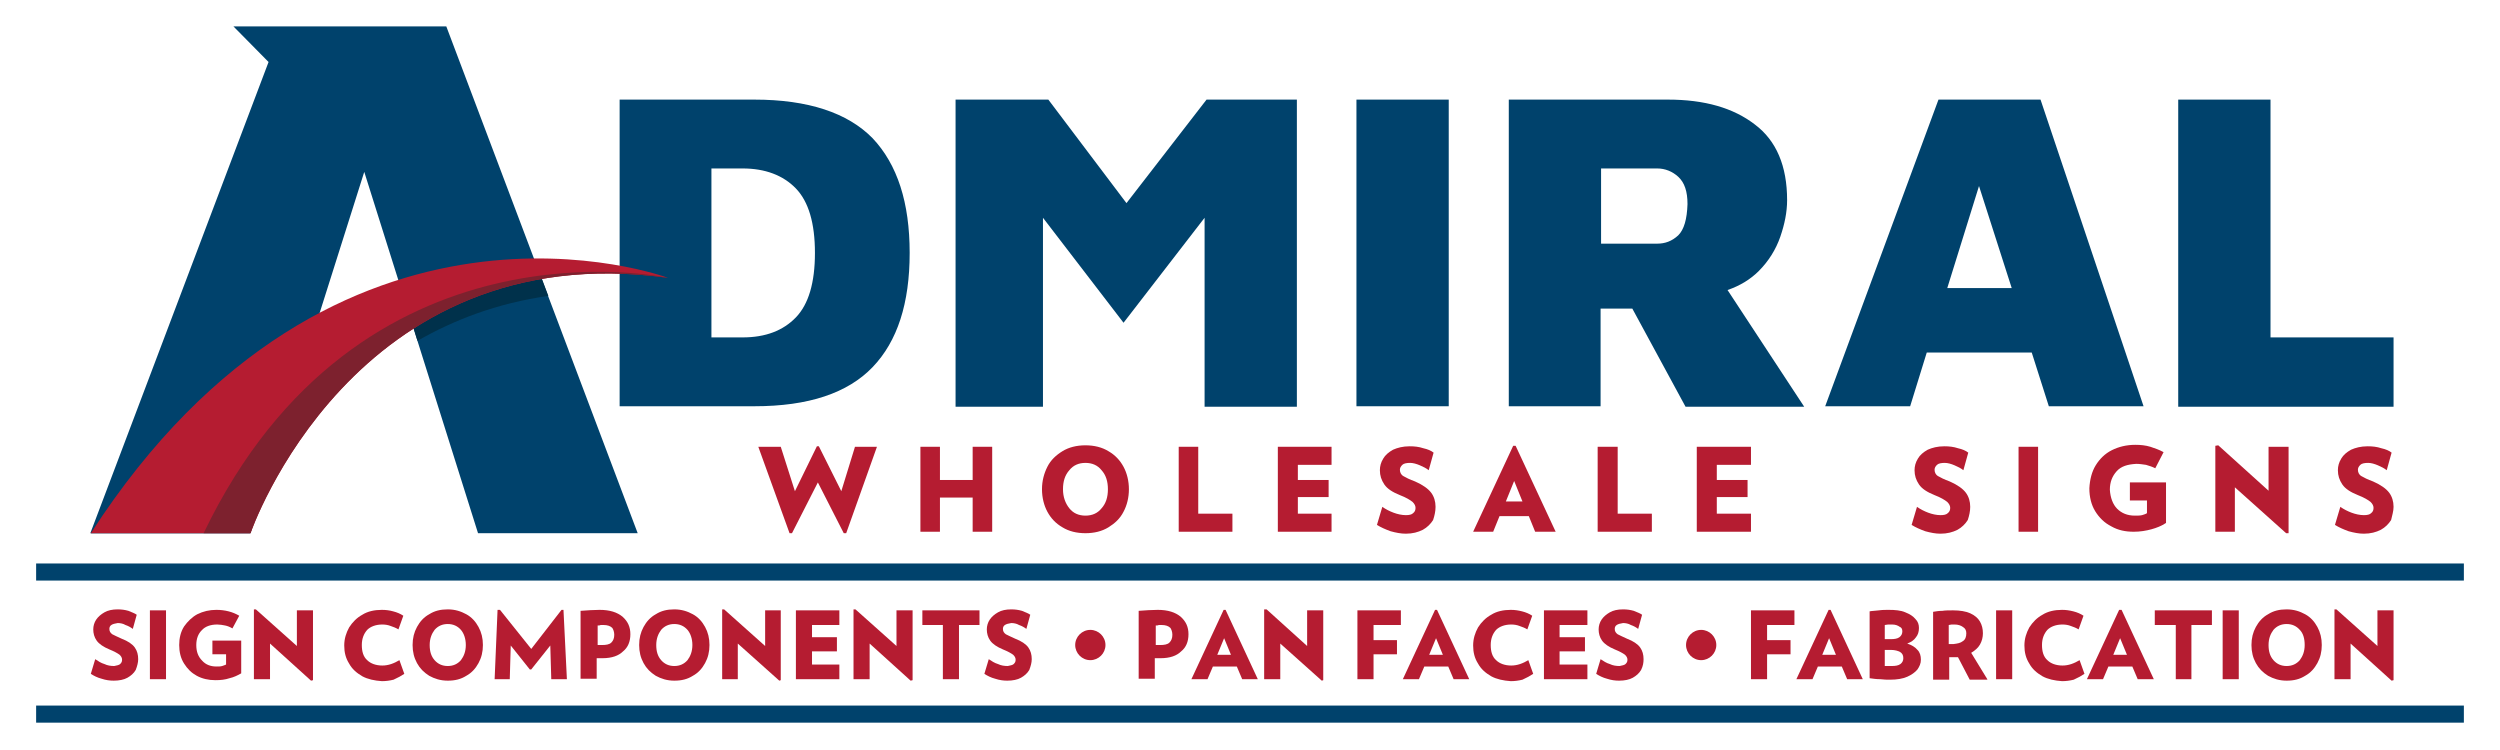
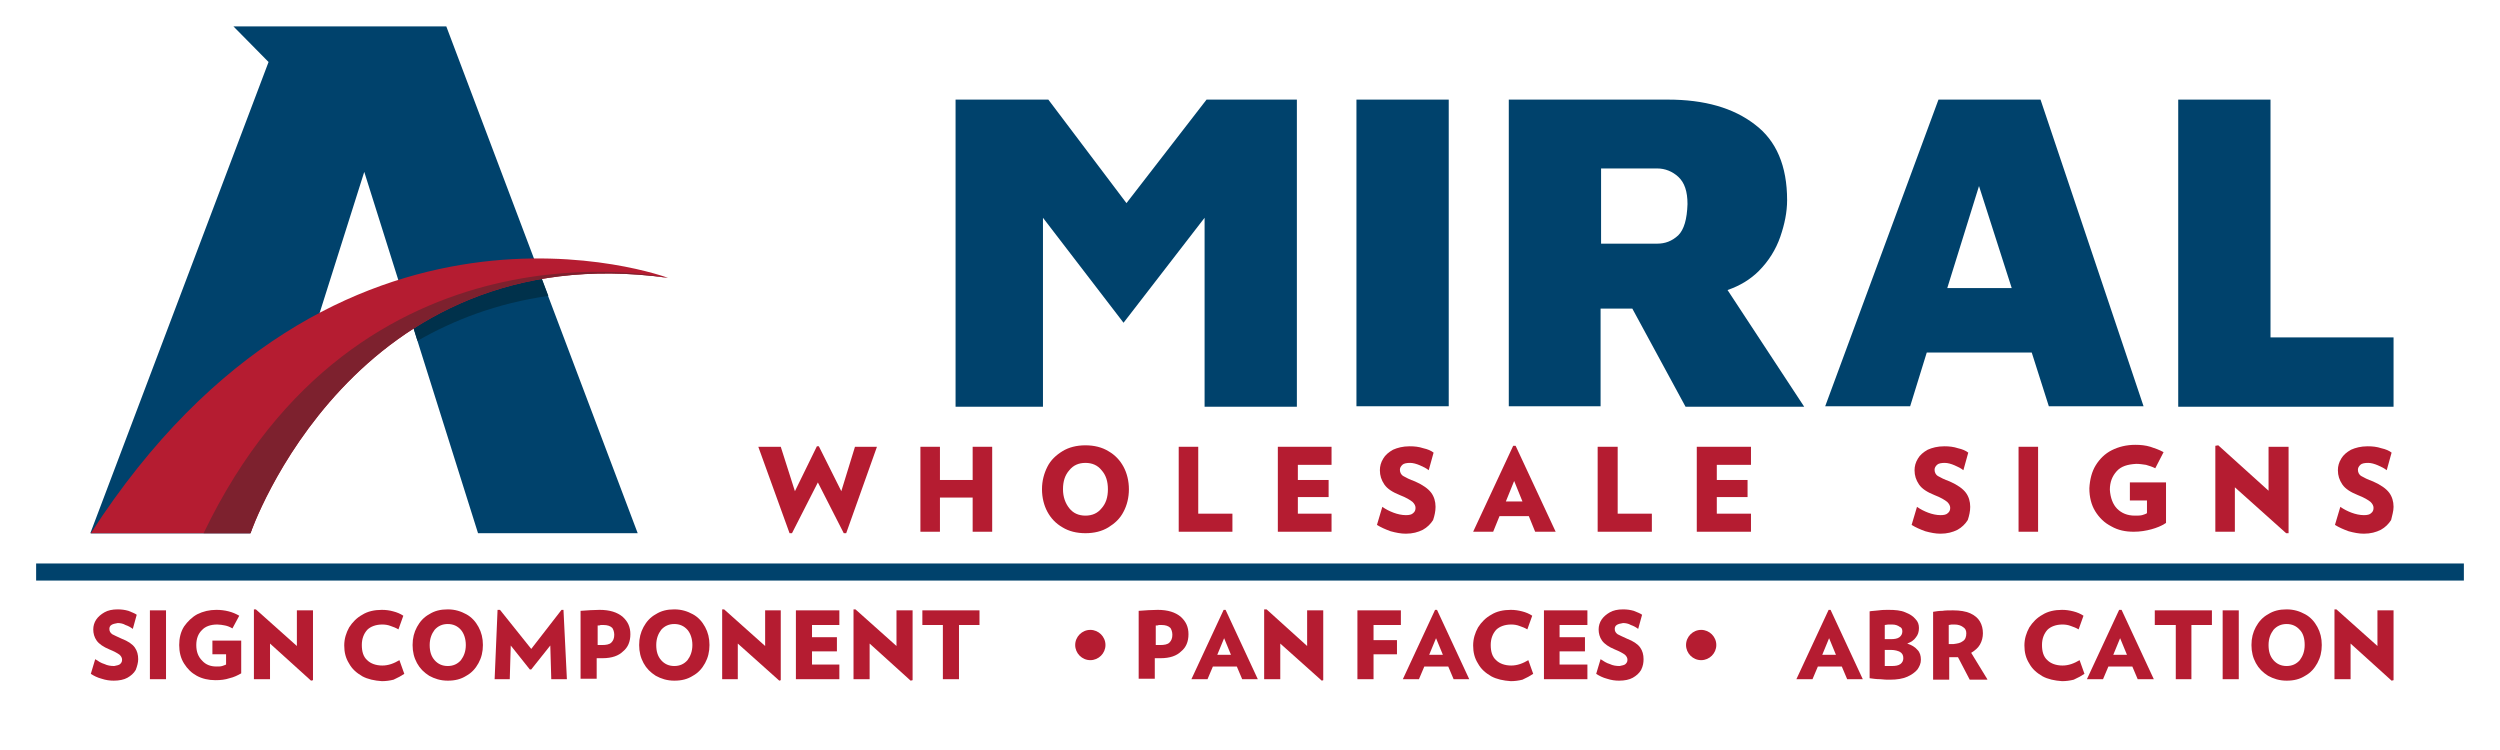
<svg xmlns="http://www.w3.org/2000/svg" version="1.1" id="Layer_1" x="0px" y="0px" width="512px" height="153.5px" viewBox="0 0 512 153.5" style="enable-background:new 0 0 512 153.5;" xml:space="preserve">
  <style type="text/css">
	.st0{fill:#00426C;}
	.st1{fill:#00314B;}
	.st2{fill:#B51C31;}
	.st3{fill-rule:evenodd;clip-rule:evenodd;fill:#7D212E;}
</style>
  <g>
-     <path class="st0" d="M154.5,20.4h-27.6v62.8h27.6c11.1,0,19.1-2.7,24.2-8c5.1-5.3,7.6-13.1,7.6-23.4c0-10.3-2.5-18.1-7.6-23.5   C173.6,23.1,165.5,20.4,154.5,20.4z M163,65c-2.6,2.7-6.2,4.1-10.9,4.1h-6.4V34.5h6.4c4.6,0,8.3,1.4,10.9,4.1   c2.6,2.7,3.9,7.1,3.9,13.2C166.9,57.9,165.6,62.3,163,65z" />
    <polygon class="st0" points="230.7,41.6 214.7,20.4 195.7,20.4 195.7,83.3 213.6,83.3 213.6,44.6 230.1,66.1 246.7,44.6    246.7,83.3 265.6,83.3 265.6,20.4 247.1,20.4  " />
    <rect x="277.8" y="20.4" class="st0" width="18.9" height="62.8" />
    <path class="st0" d="M360.2,55.5c2-2,3.5-4.4,4.4-7c0.9-2.6,1.4-5.1,1.4-7.5c0-7-2.2-12.2-6.6-15.5c-4.4-3.4-10.3-5.1-17.8-5.1H309   v62.8h18.8V63.2h6.5l10.9,20.1h24.3l-15.7-23.9C356.4,58.5,358.5,57.2,360.2,55.5z M343.7,48.2c-1.3,1.2-2.7,1.7-4.3,1.7h-11.5   V34.5h11.5c1.6,0,3.1,0.6,4.3,1.7c1.3,1.2,1.9,3,1.9,5.6C345.5,44.9,344.9,47,343.7,48.2z" />
    <path class="st0" d="M397,20.4l-23.2,62.8h17.4l3.4-11h21.5l3.5,11H439l-21.1-62.8H397z M398.8,59l6.5-20.9L412,59H398.8z" />
    <polygon class="st0" points="465,69.1 465,20.4 446.1,20.4 446.1,83.3 490.2,83.3 490.2,69.1  " />
    <polygon class="st0" points="91.4,5.4 84,5.4 65.2,5.4 59.3,5.4 57.8,5.4 47.8,5.4 55,12.7 18.5,109.2 51.2,109.2 74.6,35.2    97.9,109.2 130.6,109.2  " />
    <path class="st1" d="M18.6,109.2h32.7l13.1-41.4C49,75.5,33,88.4,18.6,109.2z" />
    <path class="st1" d="M85.5,69.8c7.5-4.3,16.3-7.7,26.8-9.2l-1.4-3.7c-8.2-0.1-17.9,0.9-28.2,3.8L85.5,69.8z" />
    <path class="st2" d="M51.3,109.2c0,0,21-61.2,85.5-52.3c0,0-68-25.4-118.2,52.3H51.3z" />
    <path class="st3" d="M41.7,109.2h9.6c0,0,21-61.2,85.5-52.3C136.8,56.9,73.5,42.9,41.7,109.2z" />
    <rect x="7.4" y="115.4" class="st0" width="497.2" height="3.5" />
    <polygon class="st2" points="179.6,91.5 175.1,91.5 172.3,100.6 167.7,91.4 167.3,91.4 162.8,100.6 159.9,91.5 155.3,91.5    161.7,109.2 162.2,109.2 167.5,98.8 172.8,109.2 173.3,109.2  " />
    <polygon class="st2" points="203.2,108.9 203.2,91.5 199.2,91.5 199.2,98.3 192.5,98.3 192.5,91.5 188.5,91.5 188.5,108.9    192.5,108.9 192.5,101.9 199.2,101.9 199.2,108.9  " />
    <path class="st2" d="M226.9,100.2c0,1.6-0.4,2.9-1.3,3.9c-0.8,1-1.9,1.5-3.3,1.5c-1.4,0-2.5-0.5-3.3-1.5c-0.8-1-1.3-2.3-1.3-3.9   c0-1.6,0.4-2.9,1.3-3.9c0.8-1,1.9-1.5,3.3-1.5c1.4,0,2.5,0.5,3.3,1.5C226.5,97.3,226.9,98.6,226.9,100.2z M231.2,100.2   c0-1.7-0.4-3.3-1.1-4.6c-0.7-1.3-1.7-2.4-3.1-3.2c-1.3-0.8-2.9-1.2-4.7-1.2c-1.8,0-3.4,0.4-4.7,1.2c-1.3,0.8-2.4,1.8-3.1,3.2   c-0.7,1.4-1.1,2.9-1.1,4.6c0,1.7,0.4,3.3,1.1,4.6c0.7,1.3,1.7,2.4,3.1,3.2c1.3,0.8,2.9,1.2,4.7,1.2c1.8,0,3.4-0.4,4.7-1.2   c1.3-0.8,2.4-1.8,3.1-3.2C230.8,103.5,231.2,101.9,231.2,100.2z" />
    <polygon class="st2" points="252.4,108.9 252.4,105.2 245.4,105.2 245.4,91.5 241.4,91.5 241.4,108.9  " />
    <polygon class="st2" points="272.7,108.9 272.7,105.2 265.8,105.2 265.8,101.8 272.1,101.8 272.1,98.3 265.8,98.3 265.8,95.2    272.7,95.2 272.7,91.5 261.7,91.5 261.7,108.9  " />
    <path class="st2" d="M294,103.8c0-1.1-0.3-2.1-0.9-2.9c-0.6-0.8-1.7-1.6-3.3-2.3c-1.1-0.4-1.9-0.8-2.4-1.1   c-0.5-0.3-0.7-0.8-0.7-1.3c0-0.4,0.2-0.7,0.5-1c0.3-0.3,0.9-0.4,1.6-0.4c0.6,0,1.3,0.2,2,0.5c0.7,0.3,1.3,0.6,1.8,1l1-3.6   c-0.5-0.4-1.2-0.7-2.1-0.9c-0.9-0.3-1.8-0.4-2.8-0.4c-1.4,0-2.5,0.3-3.4,0.7c-0.9,0.5-1.6,1.1-2,1.8c-0.5,0.8-0.7,1.6-0.7,2.4   c0,1.1,0.3,2,0.9,2.9c0.6,0.9,1.7,1.6,3.2,2.2c1.3,0.5,2.1,1,2.6,1.4c0.4,0.4,0.6,0.8,0.6,1.2c0,0.4-0.1,0.8-0.5,1.1   c-0.3,0.3-0.8,0.4-1.5,0.4c-0.8,0-1.7-0.2-2.5-0.5c-0.8-0.3-1.6-0.7-2.3-1.2l-1.1,3.7c0.8,0.5,1.7,0.9,2.8,1.3   c1.1,0.3,2.1,0.5,3.1,0.5c1.4,0,2.5-0.3,3.5-0.8c0.9-0.5,1.6-1.2,2.1-2C293.8,105.6,294,104.7,294,103.8z" />
    <path class="st2" d="M311.8,102.7h-3.4l1.7-4.2L311.8,102.7z M318.6,108.9l-8.2-17.6h-0.5l-8.2,17.6h4.1l1.3-3.2h6l1.3,3.2H318.6z" />
    <polygon class="st2" points="338.3,108.9 338.3,105.2 331.3,105.2 331.3,91.5 327.2,91.5 327.2,108.9  " />
    <polygon class="st2" points="358.6,108.9 358.6,105.2 351.6,105.2 351.6,101.8 357.9,101.8 357.9,98.3 351.6,98.3 351.6,95.2    358.6,95.2 358.6,91.5 347.5,91.5 347.5,108.9  " />
    <path class="st2" d="M403.5,103.8c0-1.1-0.3-2.1-0.9-2.9c-0.6-0.8-1.7-1.6-3.3-2.3c-1.1-0.4-1.9-0.8-2.4-1.1   c-0.5-0.3-0.7-0.8-0.7-1.3c0-0.4,0.2-0.7,0.5-1c0.3-0.3,0.9-0.4,1.6-0.4c0.6,0,1.3,0.2,2,0.5c0.7,0.3,1.3,0.6,1.8,1l1-3.6   c-0.5-0.4-1.2-0.7-2.1-0.9c-0.9-0.3-1.8-0.4-2.8-0.4c-1.4,0-2.5,0.3-3.4,0.7c-0.9,0.5-1.6,1.1-2,1.8c-0.5,0.8-0.7,1.6-0.7,2.4   c0,1.1,0.3,2,0.9,2.9c0.6,0.9,1.7,1.6,3.2,2.2c1.3,0.5,2.1,1,2.6,1.4c0.4,0.4,0.6,0.8,0.6,1.2c0,0.4-0.1,0.8-0.5,1.1   c-0.3,0.3-0.8,0.4-1.5,0.4c-0.8,0-1.7-0.2-2.5-0.5c-0.8-0.3-1.6-0.7-2.3-1.2l-1.1,3.7c0.8,0.5,1.7,0.9,2.8,1.3   c1.1,0.3,2.1,0.5,3.1,0.5c1.4,0,2.5-0.3,3.5-0.8c0.9-0.5,1.6-1.2,2.1-2C403.3,105.6,403.5,104.7,403.5,103.8z" />
    <rect x="413.4" y="91.5" class="st2" width="4" height="17.4" />
    <path class="st2" d="M436.2,99.1v3.4h3.5v2.6c-0.3,0.2-0.7,0.3-1,0.4c-0.4,0.1-0.9,0.1-1.5,0.1c-1.5,0-2.7-0.5-3.6-1.4   c-0.9-0.9-1.4-2.3-1.5-3.9c0-1.6,0.5-2.8,1.4-3.8c0.9-1,2.2-1.4,4-1.5c0.7,0,1.3,0.1,2,0.2c0.7,0.2,1.3,0.4,1.9,0.7l1.7-3.3   c-0.9-0.5-1.8-0.8-2.7-1.1c-1-0.3-2-0.4-3.1-0.4c-1.8,0-3.4,0.4-4.8,1.1s-2.5,1.8-3.3,3.1c-0.8,1.3-1.2,2.9-1.3,4.7   c0,1.8,0.4,3.4,1.2,4.7c0.8,1.3,1.9,2.4,3.3,3.1c1.4,0.8,2.9,1.1,4.6,1.1c1.3,0,2.5-0.2,3.6-0.5c1.1-0.3,2.1-0.7,3-1.3v-8.3H436.2z   " />
    <polygon class="st2" points="468.7,109.2 468.7,91.5 464.6,91.5 464.6,100.5 454.3,91.2 453.7,91.3 453.7,108.9 457.7,108.9    457.7,99.8 468.2,109.2  " />
    <path class="st2" d="M490.2,103.8c0-1.1-0.3-2.1-0.9-2.9c-0.6-0.8-1.7-1.6-3.3-2.3c-1.1-0.4-1.9-0.8-2.4-1.1   c-0.5-0.3-0.7-0.8-0.7-1.3c0-0.4,0.2-0.7,0.5-1c0.3-0.3,0.9-0.4,1.6-0.4c0.6,0,1.3,0.2,2,0.5c0.7,0.3,1.3,0.6,1.8,1l1-3.6   c-0.5-0.4-1.2-0.7-2.1-0.9c-0.9-0.3-1.8-0.4-2.8-0.4c-1.4,0-2.5,0.3-3.4,0.7c-0.9,0.5-1.6,1.1-2,1.8c-0.5,0.8-0.7,1.6-0.7,2.4   c0,1.1,0.3,2,0.9,2.9c0.6,0.9,1.7,1.6,3.2,2.2c1.3,0.5,2.1,1,2.6,1.4c0.4,0.4,0.6,0.8,0.6,1.2c0,0.4-0.1,0.8-0.5,1.1   c-0.3,0.3-0.8,0.4-1.5,0.4c-0.8,0-1.7-0.2-2.5-0.5c-0.8-0.3-1.6-0.7-2.3-1.2l-1.1,3.7c0.8,0.5,1.7,0.9,2.8,1.3   c1.1,0.3,2.1,0.5,3.1,0.5c1.4,0,2.5-0.3,3.5-0.8c0.9-0.5,1.6-1.2,2.1-2C489.9,105.6,490.2,104.7,490.2,103.8z" />
-     <rect x="7.4" y="144.5" class="st0" width="497.2" height="3.5" />
    <path class="st2" d="M28.3,135c0-0.9-0.2-1.7-0.7-2.4c-0.5-0.7-1.4-1.3-2.7-1.8c-0.9-0.4-1.5-0.7-1.9-0.9c-0.4-0.3-0.6-0.6-0.6-1.1   c0-0.3,0.1-0.6,0.4-0.8c0.3-0.2,0.7-0.3,1.3-0.4c0.5,0,1.1,0.1,1.6,0.4c0.6,0.2,1.1,0.5,1.5,0.8l0.8-2.9c-0.4-0.3-1-0.5-1.7-0.8   c-0.7-0.2-1.4-0.3-2.2-0.3c-1.1,0-2,0.2-2.7,0.6c-0.7,0.4-1.3,0.9-1.7,1.5c-0.4,0.6-0.6,1.3-0.6,2c0,0.8,0.2,1.6,0.7,2.3   c0.5,0.7,1.4,1.3,2.6,1.8c1,0.4,1.7,0.8,2.1,1.1c0.3,0.3,0.5,0.6,0.5,1c0,0.4-0.1,0.6-0.4,0.9c-0.2,0.2-0.7,0.3-1.2,0.4   c-0.7,0-1.4-0.1-2-0.4c-0.7-0.2-1.3-0.6-1.9-1l-0.9,3c0.6,0.4,1.4,0.8,2.2,1c0.9,0.3,1.7,0.4,2.5,0.4c1.1,0,2.1-0.2,2.8-0.6   c0.7-0.4,1.3-0.9,1.7-1.6C28.1,136.4,28.3,135.7,28.3,135z" />
    <rect x="30.7" y="125" class="st2" width="3.3" height="14.1" />
    <path class="st2" d="M43.5,131.2v2.8h2.8v2.1c-0.2,0.1-0.5,0.2-0.8,0.3c-0.3,0.1-0.7,0.1-1.2,0.1c-1.2,0-2.2-0.4-2.9-1.2   c-0.8-0.8-1.2-1.8-1.2-3.2c0-1.3,0.4-2.3,1.1-3c0.7-0.8,1.8-1.2,3.2-1.2c0.5,0,1.1,0.1,1.6,0.2c0.5,0.1,1,0.3,1.5,0.6l1.4-2.6   c-0.7-0.4-1.4-0.7-2.2-0.9c-0.8-0.2-1.6-0.3-2.5-0.3c-1.4,0-2.7,0.3-3.9,0.9c-1.1,0.6-2,1.5-2.7,2.5c-0.7,1.1-1,2.4-1,3.8   c0,1.4,0.3,2.7,1,3.8c0.7,1.1,1.5,1.9,2.6,2.5c1.1,0.6,2.4,0.9,3.8,0.9c1.1,0,2-0.1,2.9-0.4c0.9-0.2,1.7-0.6,2.4-1v-6.7H43.5z" />
    <polygon class="st2" points="64.1,139.3 64.1,125 60.8,125 60.8,132.3 52.4,124.8 52,124.8 52,139.1 55.3,139.1 55.3,131.8    63.7,139.4  " />
    <path class="st2" d="M82.8,138l-1-2.8c-0.5,0.3-1.1,0.6-1.7,0.8c-0.6,0.2-1.2,0.3-1.8,0.3c-1.3,0-2.4-0.4-3.1-1.1   c-0.8-0.7-1.1-1.8-1.1-3.1c0-1.3,0.4-2.3,1.1-3.1c0.7-0.7,1.8-1.1,3.1-1.1c0.6,0,1.2,0.1,1.7,0.3c0.6,0.2,1.1,0.4,1.6,0.7l1-2.8   c-0.6-0.4-1.3-0.7-2.1-0.9c-0.7-0.2-1.5-0.3-2.3-0.3c-1.5,0-2.9,0.3-4,1c-1.1,0.6-2,1.5-2.7,2.6c-0.6,1.1-1,2.3-1,3.7   c0,1.4,0.3,2.6,1,3.7c0.6,1.1,1.5,1.9,2.7,2.6c1.1,0.6,2.5,0.9,4,1c0.8,0,1.6-0.1,2.4-0.3C81.5,138.8,82.2,138.4,82.8,138z" />
    <path class="st2" d="M95.4,132.1c0,1.3-0.4,2.3-1,3.1c-0.7,0.8-1.6,1.2-2.7,1.2c-1.1,0-2-0.4-2.7-1.2c-0.7-0.8-1-1.8-1-3.1   c0-1.3,0.4-2.3,1-3.1c0.7-0.8,1.6-1.2,2.7-1.2c1.1,0,2,0.4,2.7,1.2C95,129.7,95.4,130.8,95.4,132.1z M98.9,132.1   c0-1.4-0.3-2.6-0.9-3.7c-0.6-1.1-1.4-2-2.5-2.6c-1.1-0.6-2.3-1-3.8-1c-1.5,0-2.7,0.3-3.8,1c-1.1,0.6-1.9,1.5-2.5,2.6   c-0.6,1.1-0.9,2.3-0.9,3.7c0,1.4,0.3,2.6,0.9,3.7c0.6,1.1,1.4,1.9,2.5,2.6c1.1,0.6,2.3,1,3.8,1c1.5,0,2.7-0.3,3.8-1   c1.1-0.6,1.9-1.5,2.5-2.6C98.6,134.7,98.9,133.5,98.9,132.1z" />
    <polygon class="st2" points="116.1,139.1 115.4,124.9 115,124.9 108.8,132.9 102.4,124.9 101.9,124.9 101.3,139.1 104.4,139.1    104.6,132.2 108.5,137.1 108.8,137.1 112.7,132.2 112.9,139.1  " />
    <path class="st2" d="M125.8,130c0,0.7-0.2,1.2-0.6,1.6c-0.4,0.4-1.1,0.5-1.9,0.5c-0.1,0-0.3,0-0.4,0c-0.1,0-0.3,0-0.5,0v-4   c0.2,0,0.5,0,0.6-0.1c0.2,0,0.4,0,0.6,0c0.8,0,1.4,0.2,1.8,0.6C125.6,128.9,125.8,129.4,125.8,130z M129.1,129.9   c0-1.5-0.5-2.6-1.6-3.6c-1.1-0.9-2.6-1.4-4.7-1.4c-1.2,0-2.5,0.1-3.9,0.2v13.9h3.3v-4.2c0.2,0,0.4,0,0.6,0c0.2,0,0.4,0,0.6,0   c1.9,0,3.3-0.5,4.2-1.4C128.6,132.6,129.1,131.4,129.1,129.9z" />
    <path class="st2" d="M141.8,132.1c0,1.3-0.4,2.3-1,3.1c-0.7,0.8-1.6,1.2-2.7,1.2c-1.1,0-2-0.4-2.7-1.2c-0.7-0.8-1-1.8-1-3.1   c0-1.3,0.4-2.3,1-3.1c0.7-0.8,1.6-1.2,2.7-1.2c1.1,0,2,0.4,2.7,1.2C141.4,129.7,141.8,130.8,141.8,132.1z M145.3,132.1   c0-1.4-0.3-2.6-0.9-3.7c-0.6-1.1-1.4-2-2.5-2.6c-1.1-0.6-2.3-1-3.8-1c-1.5,0-2.7,0.3-3.8,1c-1.1,0.6-1.9,1.5-2.5,2.6   c-0.6,1.1-0.9,2.3-0.9,3.7c0,1.4,0.3,2.6,0.9,3.7c0.6,1.1,1.4,1.9,2.5,2.6c1.1,0.6,2.3,1,3.8,1c1.5,0,2.7-0.3,3.8-1   c1.1-0.6,1.9-1.5,2.5-2.6C145,134.7,145.3,133.5,145.3,132.1z" />
    <polygon class="st2" points="159.9,139.3 159.9,125 156.7,125 156.7,132.3 148.3,124.8 147.9,124.8 147.9,139.1 151.1,139.1    151.1,131.8 159.6,139.4  " />
    <polygon class="st2" points="171.9,139.1 171.9,136.1 166.3,136.1 166.3,133.4 171.4,133.4 171.4,130.5 166.3,130.5 166.3,128    171.9,128 171.9,125 163,125 163,139.1  " />
    <polygon class="st2" points="186.9,139.3 186.9,125 183.6,125 183.6,132.3 175.2,124.8 174.8,124.8 174.8,139.1 178.1,139.1    178.1,131.8 186.5,139.4  " />
    <polygon class="st2" points="200.6,128 200.6,125 188.9,125 188.9,128 193.1,128 193.1,139.1 196.4,139.1 196.4,128  " />
-     <path class="st2" d="M211.3,135c0-0.9-0.2-1.7-0.7-2.4c-0.5-0.7-1.4-1.3-2.7-1.8c-0.9-0.4-1.5-0.7-1.9-0.9   c-0.4-0.3-0.6-0.6-0.6-1.1c0-0.3,0.1-0.6,0.4-0.8c0.3-0.2,0.7-0.3,1.3-0.4c0.5,0,1.1,0.1,1.6,0.4c0.6,0.2,1.1,0.5,1.5,0.8l0.8-2.9   c-0.4-0.3-1-0.5-1.7-0.8c-0.7-0.2-1.4-0.3-2.2-0.3c-1.1,0-2,0.2-2.7,0.6c-0.7,0.4-1.3,0.9-1.7,1.5c-0.4,0.6-0.6,1.3-0.6,2   c0,0.8,0.2,1.6,0.7,2.3c0.5,0.7,1.4,1.3,2.6,1.8c1,0.4,1.7,0.8,2.1,1.1c0.3,0.3,0.5,0.6,0.5,1c0,0.4-0.1,0.6-0.4,0.9   c-0.2,0.2-0.7,0.3-1.2,0.4c-0.7,0-1.4-0.1-2-0.4c-0.7-0.2-1.3-0.6-1.9-1l-0.9,3c0.6,0.4,1.4,0.8,2.2,1c0.9,0.3,1.7,0.4,2.5,0.4   c1.1,0,2.1-0.2,2.8-0.6c0.7-0.4,1.3-0.9,1.7-1.6C211.1,136.4,211.3,135.7,211.3,135z" />
    <path class="st2" d="M240.1,130c0,0.7-0.2,1.2-0.6,1.6c-0.4,0.4-1.1,0.5-1.9,0.5c-0.1,0-0.3,0-0.4,0c-0.1,0-0.3,0-0.5,0v-4   c0.2,0,0.5,0,0.6-0.1c0.2,0,0.4,0,0.6,0c0.8,0,1.4,0.2,1.8,0.6C239.9,128.9,240.1,129.4,240.1,130z M243.4,129.9   c0-1.5-0.5-2.6-1.6-3.6c-1.1-0.9-2.6-1.4-4.7-1.4c-1.2,0-2.5,0.1-3.9,0.2v13.9h3.3v-4.2c0.2,0,0.4,0,0.6,0c0.2,0,0.4,0,0.6,0   c1.9,0,3.3-0.5,4.2-1.4C242.9,132.6,243.4,131.4,243.4,129.9z" />
    <path class="st2" d="M252.1,134.1h-2.8l1.4-3.4L252.1,134.1z M257.6,139.1l-6.6-14.2h-0.4l-6.6,14.2h3.3l1.1-2.6h4.9l1.1,2.6H257.6   z" />
    <polygon class="st2" points="271,139.3 271,125 267.7,125 267.7,132.3 259.4,124.8 258.9,124.8 258.9,139.1 262.2,139.1    262.2,131.8 270.7,139.4  " />
    <polygon class="st2" points="286.9,128 286.9,125 278,125 278,139.1 281.3,139.1 281.3,134 286.1,134 286.1,131.1 281.3,131.1    281.3,128  " />
    <path class="st2" d="M295.5,134.1h-2.8l1.4-3.4L295.5,134.1z M300.9,139.1l-6.6-14.2h-0.4l-6.6,14.2h3.3l1.1-2.6h4.9l1.1,2.6H300.9   z" />
    <path class="st2" d="M314,138l-1-2.8c-0.5,0.3-1.1,0.6-1.7,0.8c-0.6,0.2-1.2,0.3-1.8,0.3c-1.3,0-2.4-0.4-3.1-1.1   c-0.8-0.7-1.1-1.8-1.1-3.1c0-1.3,0.4-2.3,1.1-3.1c0.7-0.7,1.8-1.1,3.1-1.1c0.6,0,1.2,0.1,1.7,0.3c0.6,0.2,1.1,0.4,1.6,0.7l1-2.8   c-0.6-0.4-1.3-0.7-2.1-0.9s-1.5-0.3-2.3-0.3c-1.5,0-2.9,0.3-4,1c-1.1,0.6-2,1.5-2.7,2.6c-0.6,1.1-1,2.3-1,3.7c0,1.4,0.3,2.6,1,3.7   c0.6,1.1,1.5,1.9,2.7,2.6c1.1,0.6,2.5,0.9,4,1c0.8,0,1.6-0.1,2.4-0.3C312.7,138.8,313.4,138.4,314,138z" />
    <polygon class="st2" points="325.1,139.1 325.1,136.1 319.4,136.1 319.4,133.4 324.6,133.4 324.6,130.5 319.4,130.5 319.4,128    325.1,128 325.1,125 316.2,125 316.2,139.1  " />
    <path class="st2" d="M336.6,135c0-0.9-0.2-1.7-0.7-2.4c-0.5-0.7-1.4-1.3-2.7-1.8c-0.9-0.4-1.5-0.7-1.9-0.9   c-0.4-0.3-0.6-0.6-0.6-1.1c0-0.3,0.1-0.6,0.4-0.8c0.3-0.2,0.7-0.3,1.3-0.4c0.5,0,1.1,0.1,1.6,0.4c0.6,0.2,1.1,0.5,1.5,0.8l0.8-2.9   c-0.4-0.3-1-0.5-1.7-0.8c-0.7-0.2-1.4-0.3-2.2-0.3c-1.1,0-2,0.2-2.7,0.6c-0.7,0.4-1.3,0.9-1.7,1.5c-0.4,0.6-0.6,1.3-0.6,2   c0,0.8,0.2,1.6,0.7,2.3c0.5,0.7,1.4,1.3,2.6,1.8c1,0.4,1.7,0.8,2.1,1.1c0.3,0.3,0.5,0.6,0.5,1c0,0.4-0.1,0.6-0.4,0.9   c-0.2,0.2-0.7,0.3-1.2,0.4c-0.7,0-1.4-0.1-2-0.4c-0.7-0.2-1.3-0.6-1.9-1l-0.9,3c0.6,0.4,1.4,0.8,2.2,1c0.9,0.3,1.7,0.4,2.5,0.4   c1.1,0,2.1-0.2,2.8-0.6c0.7-0.4,1.3-0.9,1.7-1.6C336.5,136.4,336.6,135.7,336.6,135z" />
-     <polygon class="st2" points="367.5,128 367.5,125 358.6,125 358.6,139.1 361.9,139.1 361.9,134 366.7,134 366.7,131.1 361.9,131.1    361.9,128  " />
    <path class="st2" d="M376,134.1h-2.8l1.4-3.4L376,134.1z M381.5,139.1l-6.6-14.2h-0.4l-6.6,14.2h3.3l1.1-2.6h4.9l1.1,2.6H381.5z" />
    <path class="st2" d="M389.8,134.8c0,0.5-0.2,0.9-0.6,1.2c-0.4,0.3-1,0.4-1.8,0.4c-0.3,0-0.6,0-0.8,0c-0.2,0-0.4,0-0.6,0v-3.3   c0.2,0,0.3,0,0.5,0c0.2,0,0.4,0,0.7,0c0.9,0,1.5,0.2,1.9,0.4C389.6,133.8,389.8,134.2,389.8,134.8z M389.6,129.3   c0,0.5-0.2,0.9-0.6,1.2c-0.4,0.3-1,0.4-1.8,0.4c-0.3,0-0.5,0-0.7,0c-0.2,0-0.3,0-0.5,0v-2.9c0.2,0,0.5-0.1,0.7-0.1   c0.2,0,0.5,0,0.8,0c0.7,0,1.2,0.2,1.6,0.5C389.4,128.5,389.6,128.8,389.6,129.3z M393.4,135.1c0-0.8-0.2-1.5-0.7-2   c-0.5-0.6-1.2-1-2.1-1.3c0.8-0.3,1.4-0.7,1.8-1.3c0.4-0.5,0.6-1.1,0.6-1.9c0-0.7-0.2-1.3-0.7-1.8c-0.5-0.6-1.1-1-2.1-1.4   c-0.9-0.4-2.1-0.5-3.4-0.5c-0.6,0-1.3,0-2,0.1c-0.7,0.1-1.4,0.1-1.9,0.2v13.7c0.7,0.1,1.4,0.2,2.2,0.2c0.7,0.1,1.4,0.1,2,0.1   c1.4,0,2.6-0.2,3.5-0.6c0.9-0.4,1.6-0.9,2.1-1.5C393.1,136.5,393.4,135.9,393.4,135.1z" />
    <path class="st2" d="M402.7,129.7c0,0.7-0.2,1.3-0.7,1.6c-0.5,0.4-1.1,0.5-1.9,0.6c-0.2,0-0.4,0-0.5,0c-0.2,0-0.3,0-0.5,0V128   c0.2,0,0.4-0.1,0.6-0.1c0.2,0,0.4,0,0.6,0c0.7,0,1.3,0.2,1.7,0.5C402.5,128.7,402.7,129.1,402.7,129.7z M407,139.1l-3.3-5.4   c0.8-0.5,1.4-1,1.8-1.7c0.4-0.7,0.6-1.5,0.6-2.3c0-0.9-0.2-1.7-0.6-2.4c-0.4-0.7-1.1-1.3-2-1.7c-0.9-0.4-2.1-0.6-3.5-0.6   c-0.8,0-1.6,0-2.2,0.1c-0.7,0-1.3,0.1-1.9,0.2v13.9h3.3v-4.6c0.2,0,0.4,0,0.6,0c0.2,0,0.4,0,0.6,0c0.1,0,0.2,0,0.3,0   c0.1,0,0.2,0,0.3,0l2.4,4.6H407z" />
-     <rect x="408.8" y="125" class="st2" width="3.3" height="14.1" />
    <path class="st2" d="M426.9,138l-1-2.8c-0.5,0.3-1.1,0.6-1.7,0.8c-0.6,0.2-1.2,0.3-1.8,0.3c-1.3,0-2.4-0.4-3.1-1.1   c-0.8-0.7-1.1-1.8-1.1-3.1c0-1.3,0.4-2.3,1.1-3.1c0.7-0.7,1.8-1.1,3.1-1.1c0.6,0,1.2,0.1,1.7,0.3c0.6,0.2,1.1,0.4,1.6,0.7l1-2.8   c-0.6-0.4-1.3-0.7-2.1-0.9s-1.5-0.3-2.3-0.3c-1.5,0-2.9,0.3-4,1c-1.1,0.6-2,1.5-2.7,2.6c-0.6,1.1-1,2.3-1,3.7c0,1.4,0.3,2.6,1,3.7   c0.6,1.1,1.5,1.9,2.7,2.6c1.1,0.6,2.5,0.9,4,1c0.8,0,1.6-0.1,2.4-0.3C425.6,138.8,426.3,138.4,426.9,138z" />
    <path class="st2" d="M435.6,134.1h-2.8l1.4-3.4L435.6,134.1z M441.1,139.1l-6.6-14.2H434l-6.6,14.2h3.3l1.1-2.6h4.9l1.1,2.6H441.1z   " />
    <polygon class="st2" points="453,128 453,125 441.3,125 441.3,128 445.6,128 445.6,139.1 448.8,139.1 448.8,128  " />
    <rect x="455.2" y="125" class="st2" width="3.3" height="14.1" />
    <path class="st2" d="M472,132.1c0,1.3-0.4,2.3-1,3.1c-0.7,0.8-1.6,1.2-2.7,1.2c-1.1,0-2-0.4-2.7-1.2c-0.7-0.8-1-1.8-1-3.1   c0-1.3,0.4-2.3,1-3.1c0.7-0.8,1.6-1.2,2.7-1.2c1.1,0,2,0.4,2.7,1.2C471.7,129.7,472,130.8,472,132.1z M475.5,132.1   c0-1.4-0.3-2.6-0.9-3.7c-0.6-1.1-1.4-2-2.5-2.6c-1.1-0.6-2.3-1-3.8-1c-1.5,0-2.7,0.3-3.8,1c-1.1,0.6-1.9,1.5-2.5,2.6   c-0.6,1.1-0.9,2.3-0.9,3.7c0,1.4,0.3,2.6,0.9,3.7c0.6,1.1,1.4,1.9,2.5,2.6c1.1,0.6,2.3,1,3.8,1c1.5,0,2.7-0.3,3.8-1   c1.1-0.6,1.9-1.5,2.5-2.6C475.2,134.7,475.5,133.5,475.5,132.1z" />
    <polygon class="st2" points="490.2,139.3 490.2,125 486.9,125 486.9,132.3 478.5,124.8 478.1,124.8 478.1,139.1 481.4,139.1    481.4,131.8 489.8,139.4  " />
    <path class="st2" d="M226.4,132.1c0-1.7-1.4-3.1-3.1-3.1c-1.7,0-3.1,1.4-3.1,3.1s1.4,3.1,3.1,3.1   C225,135.2,226.4,133.8,226.4,132.1z" />
    <path class="st2" d="M351.5,132.1c0-1.7-1.4-3.1-3.1-3.1c-1.7,0-3.1,1.4-3.1,3.1s1.4,3.1,3.1,3.1   C350.1,135.2,351.5,133.8,351.5,132.1z" />
  </g>
</svg>